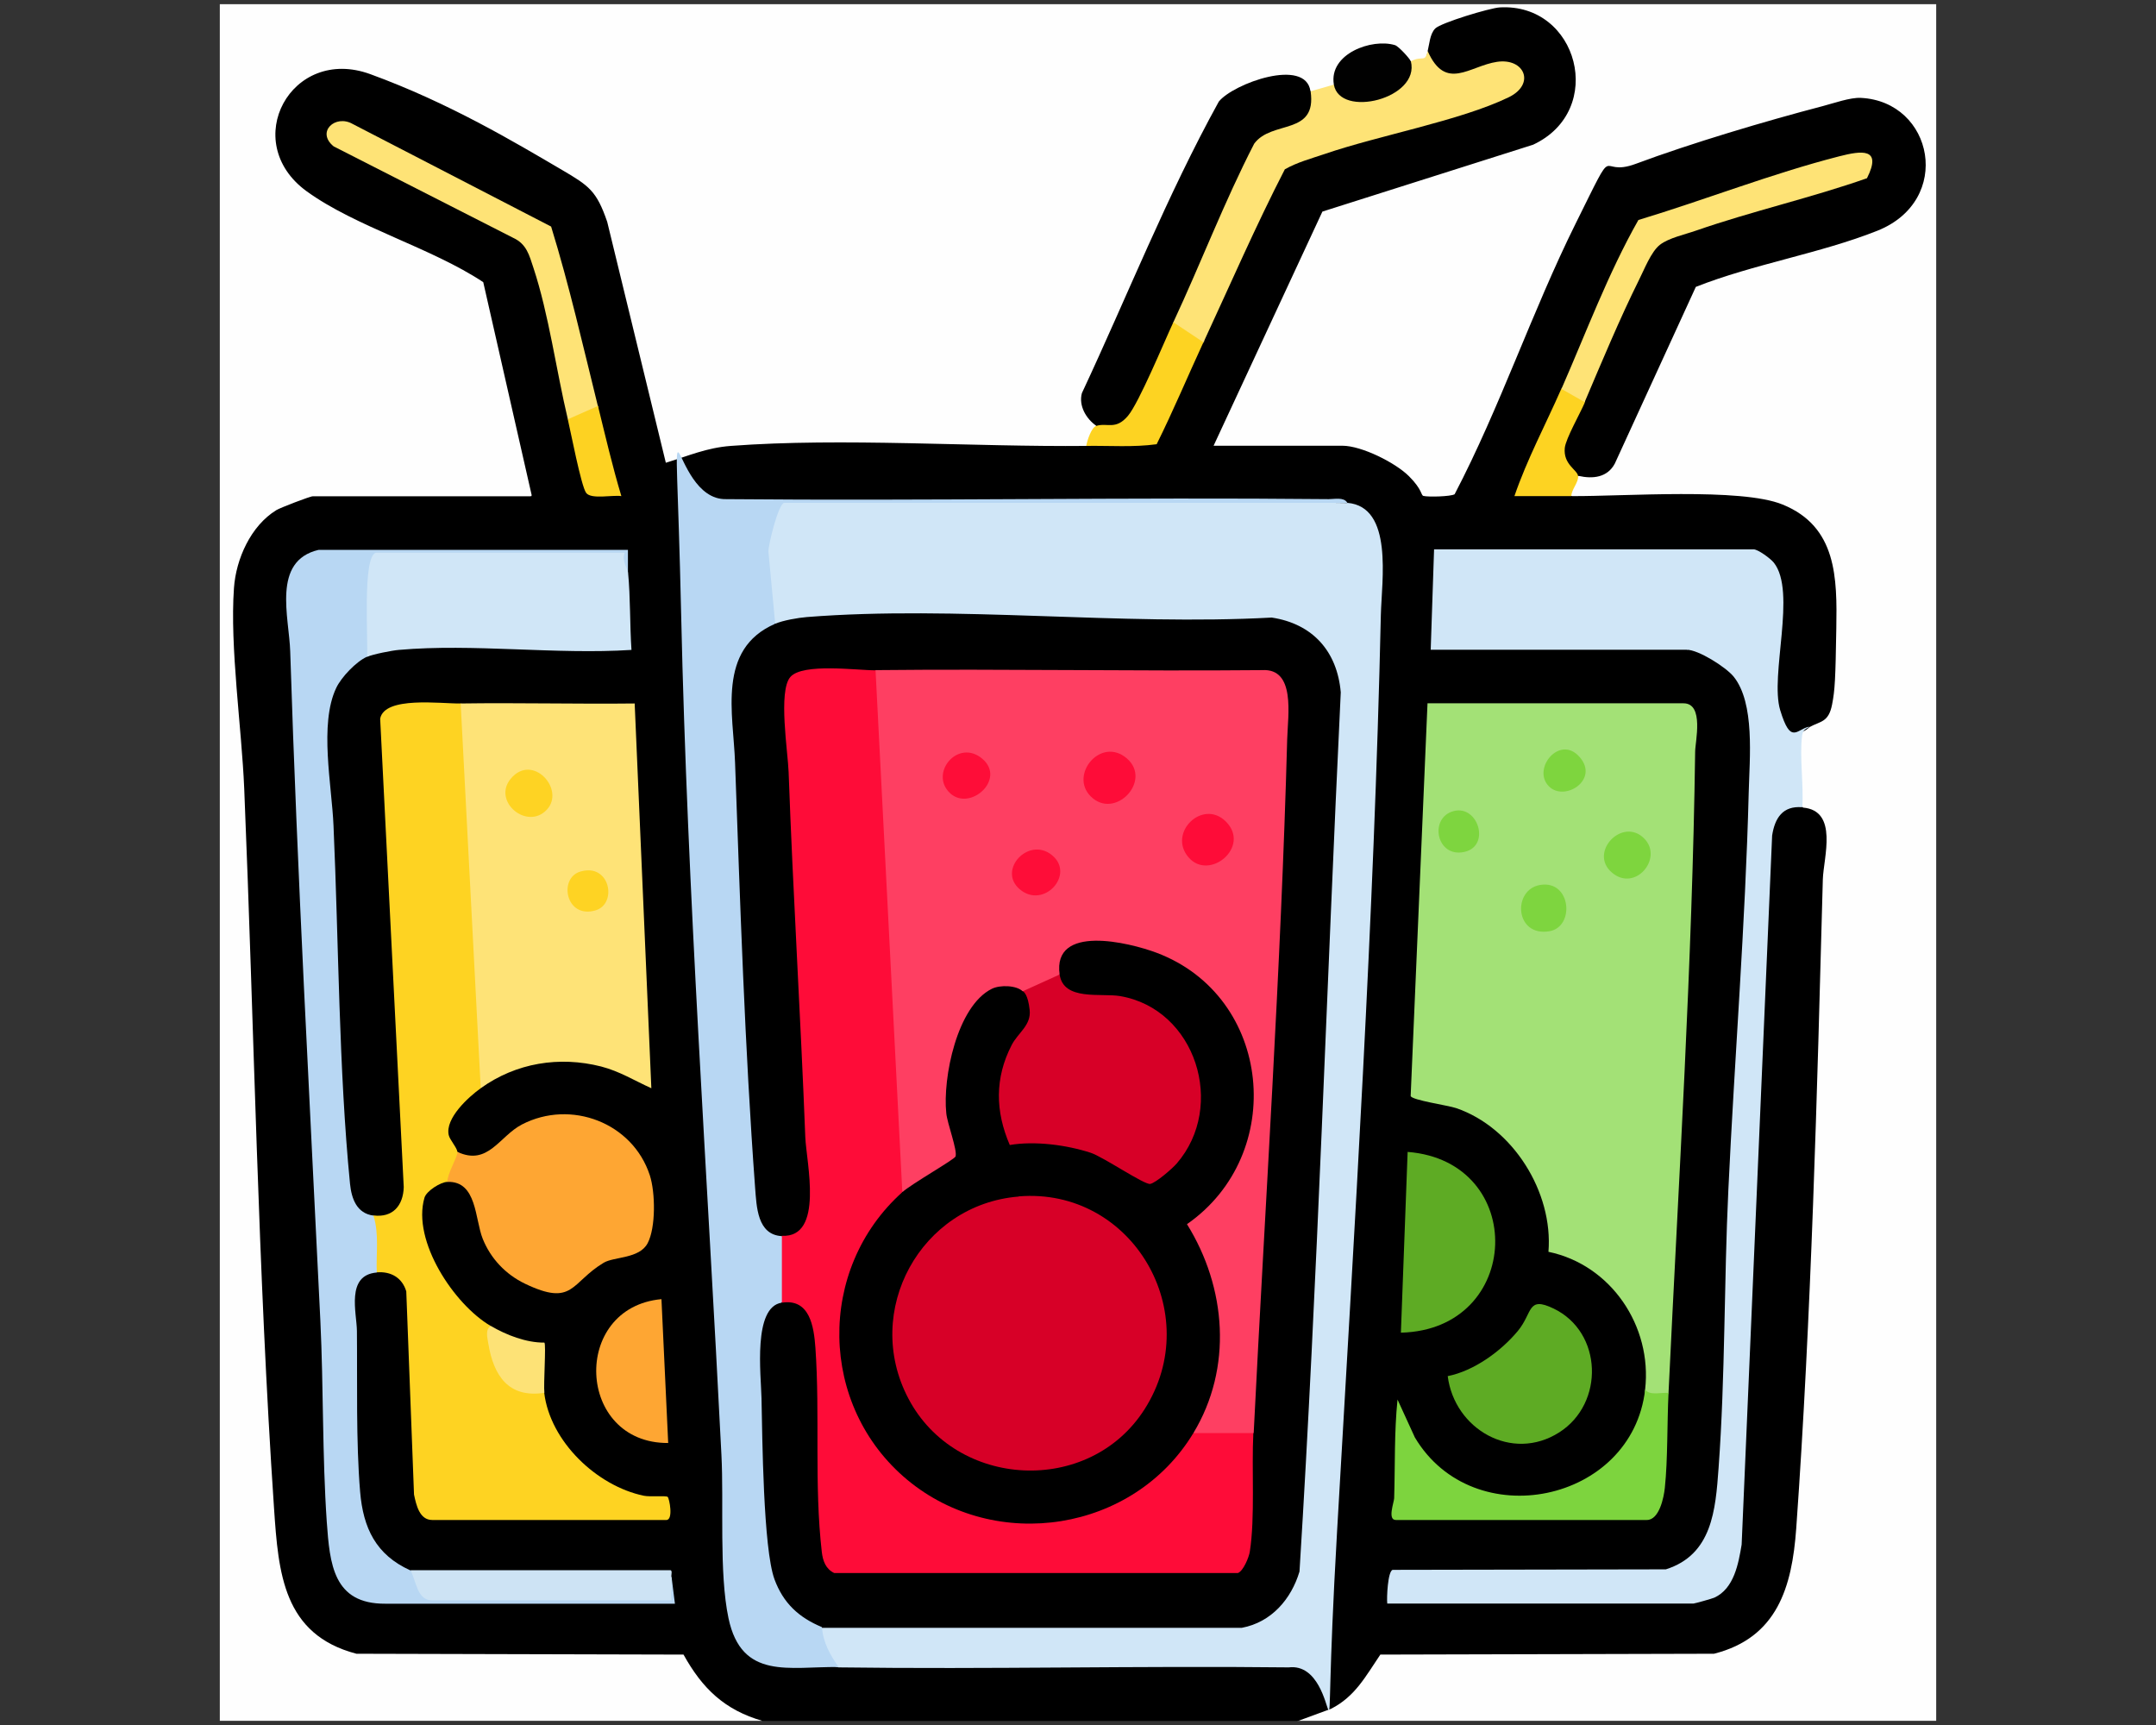
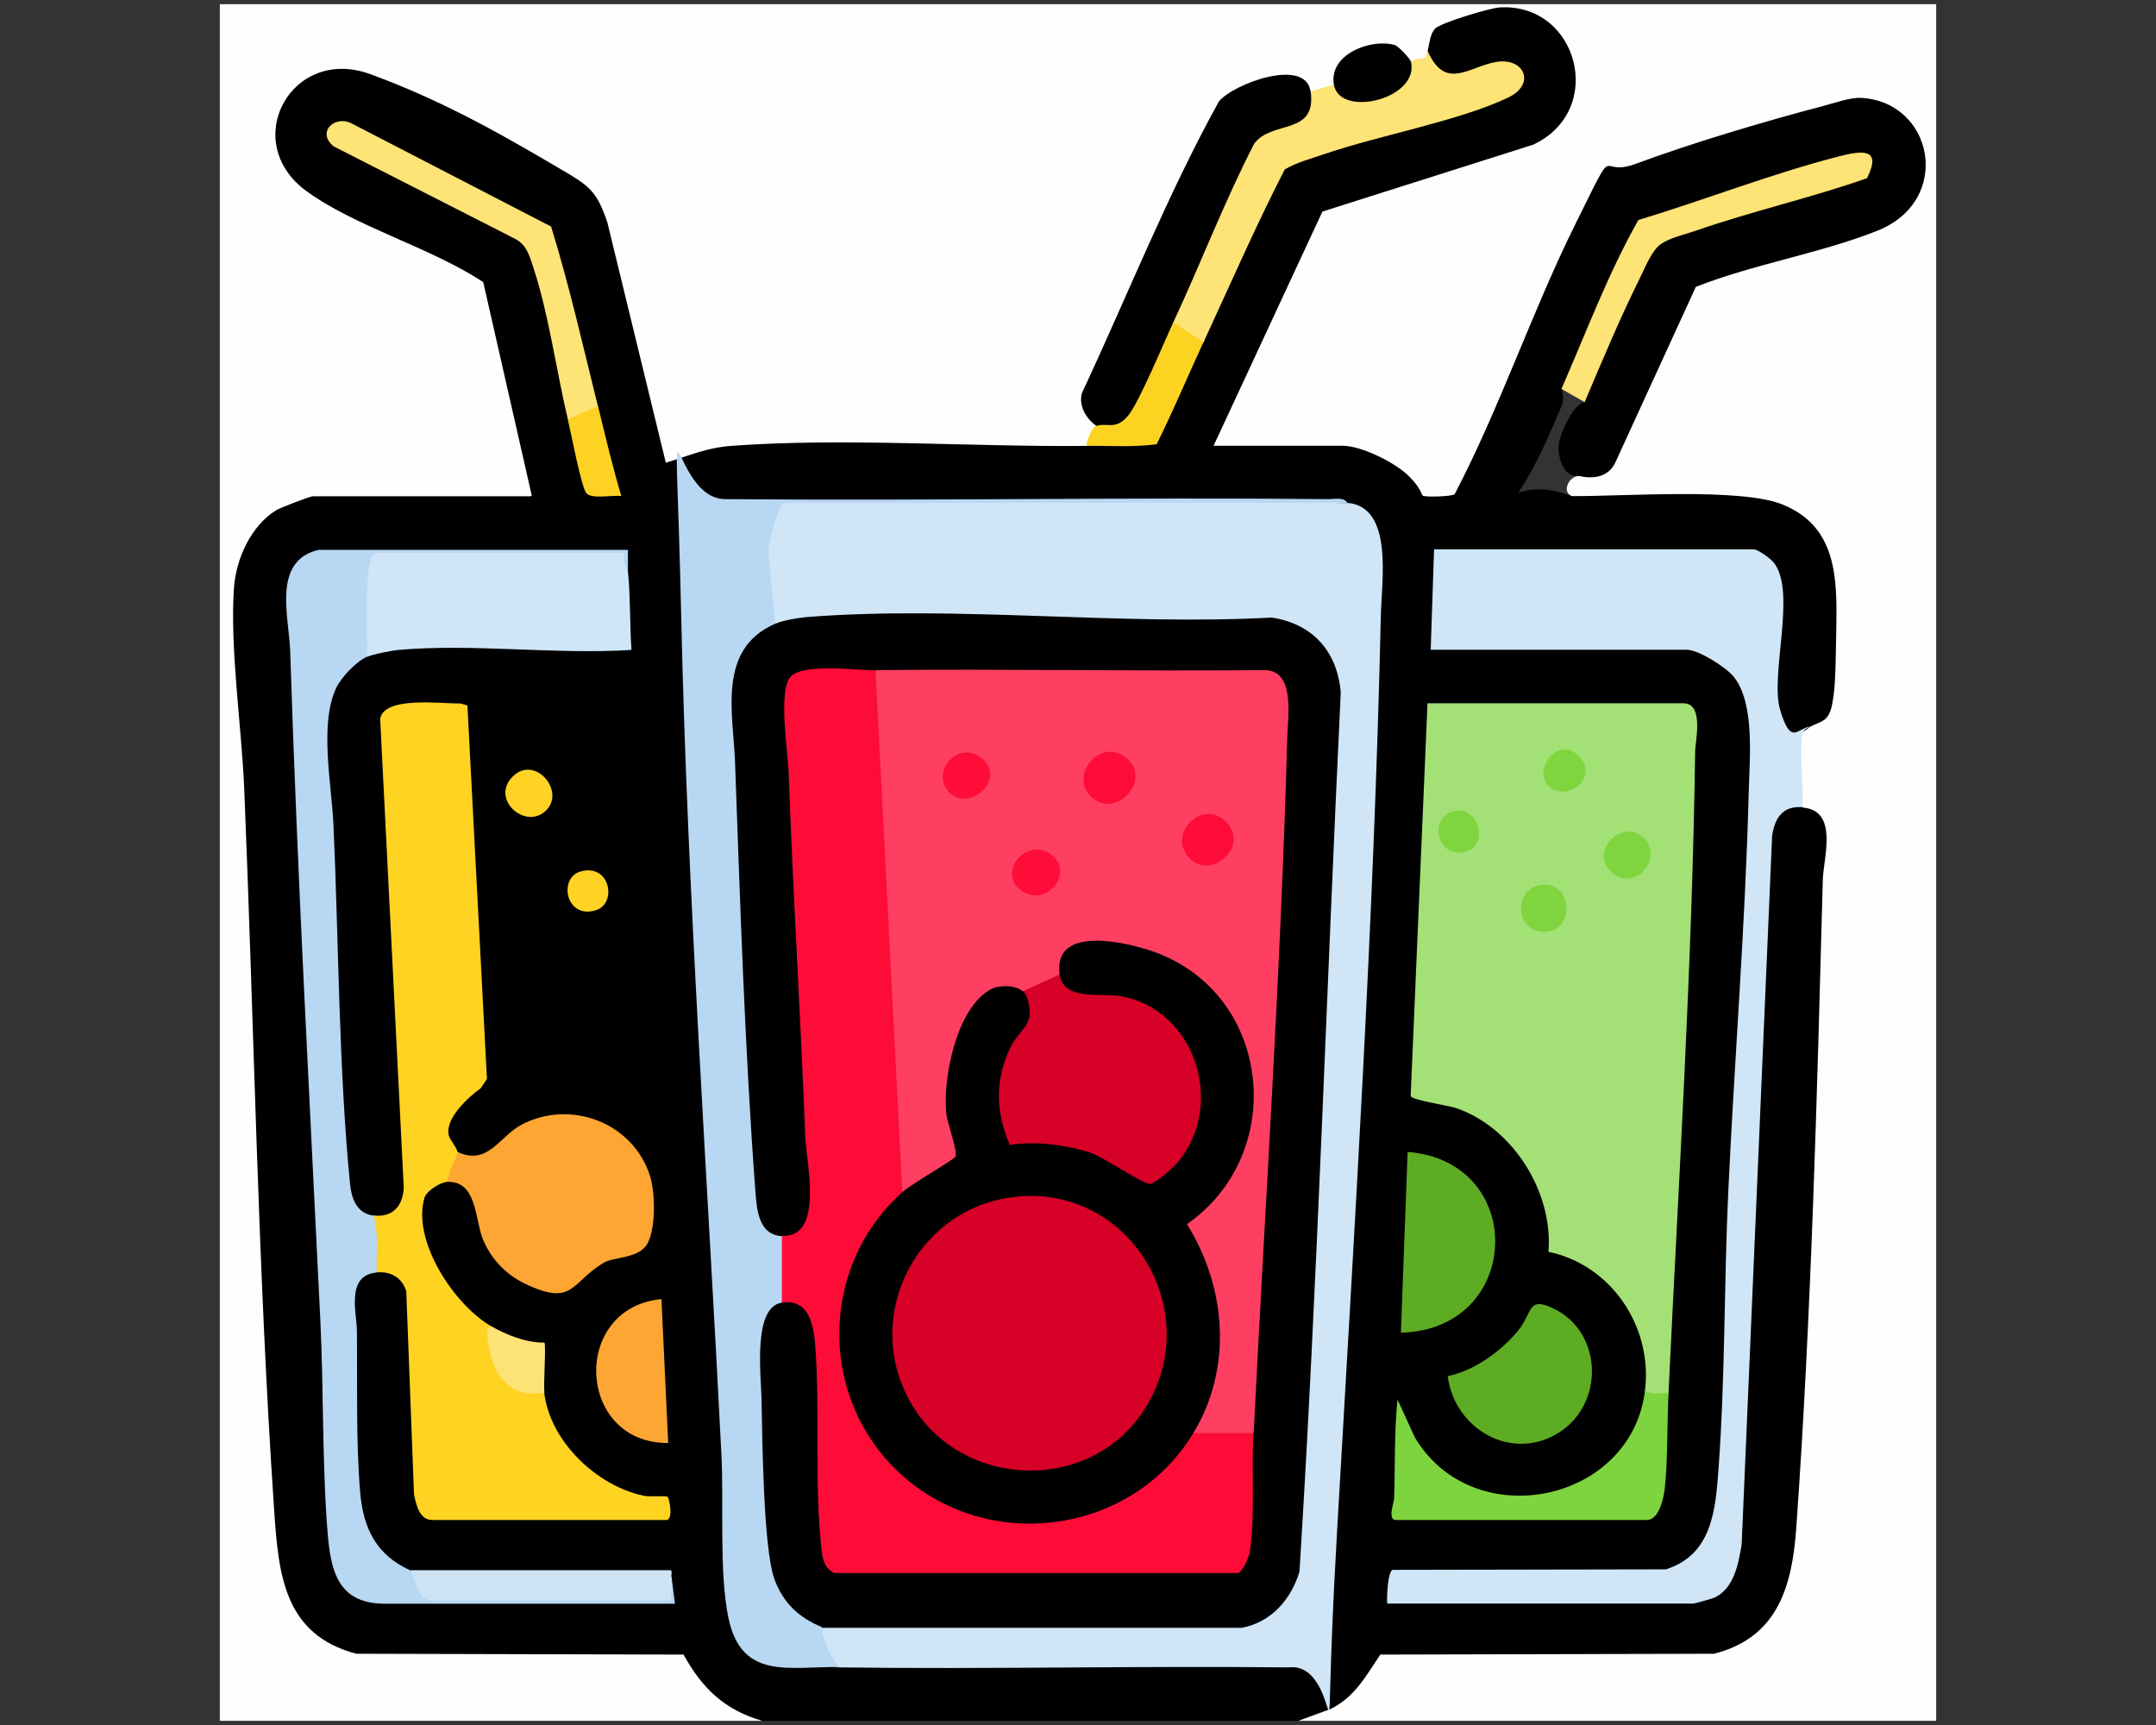
<svg xmlns="http://www.w3.org/2000/svg" id="Layer_1" version="1.1" viewBox="0 0 1280 1024">
  <rect x="0" y="0" width="1280" height="1024" fill="#333333" stroke="none" />
  <defs>
    <style>
      .st0 {
        fill: #fdd222;
      }

      .st1 {
        fill: #010101;
      }

      .st2 {
        fill: #fe0c38;
      }

      .st3 {
        fill: #cde3f4;
      }

      .st4 {
        fill: #fea633;
      }

      .st5 {
        fill: #fe3f62;
      }

      .st6 {
        fill: #fed322;
      }

      .st7 {
        fill: #fdd322;
      }

      .st8 {
        fill: #d70027;
      }

      .st9 {
        fill: #fe0d38;
      }

      .st10 {
        fill: #fee377;
      }

      .st11 {
        fill: #b8d7f3;
      }

      .st12 {
        fill: #d0e6f7;
      }

      .st13 {
        fill: #7ed53f;
      }

      .st14 {
        fill: #fee376;
      }

      .st15 {
        fill: #a3e176;
      }

      .st16 {
        fill: #fed323;
      }

      .st17 {
        fill: #5eab24;
      }

      .st18 {
        fill: #7dd43e;
      }

      .st19 {
        fill: #fefefe;
      }

      .st20 {
        fill: #7ed53e;
      }

      .st21 {
        fill: #fde276;
      }
    </style>
  </defs>
  <path class="st19" d="M452.3,1021.5H130.5V2.5h1019v1019h-379.4l.2-4.3c21.2-5,34.2-17,44.6-36l3.5-2.6,198.2-.9c31.1-7.1,43.3-35.4,44.9-64.8,7.9-139.6,14.3-282.5,18-420.8,0,0-3.2-4.3-9.6-12.8l-3.8-4c-.6-5.7-1.6-40.9.5-42l7.3-1.7c-.9-3.3,1.5-6,7.2-8.2,5.1-6.6,5.6-54.9,4.9-65.5-3.7-58.6-29.8-59.5-82.4-60.6l-67.5,1.2-3.1-4c-5.9-2.8-1.5-11.6,4-11.9l1.4-2.4c7.2.3,12.6-1.7,16.2-6l49.6-106.6c34.7-11.6,69.7-22.5,104.9-32.6,50.3-17.3,31.9-81.2-14.8-71.1-40.1,8.7-87.4,24-126,38.9-9.2,3.5-17.6,8.1-22.1,17.4-25.8,56-51.2,112.4-76.2,169.5-3.1,11.4-21.7,11.9-29.5,6.1-7.9-15.4-24.8-23.3-41-26.8l-2.6-4.2c0,1.5-.4,3.9-1.4,4-17.4,1.7-55.6,1.9-72.8,0l-2.4-4-2.8-3.4,64.8-138.3c41.9-14.1,84-27.7,126.3-40.7,37.3-17,26.1-73.2-15.1-74-8.8-.2-43.2,7.6-41.5,19.8l-4.5,2.1c3.9,8.3-4.9,11.3-9.9,6l-4.3.7c-8.5-14.6-37.1-5.2-37.7,10.8l-3.7,2.4c2.5,5.6-11.4,9.3-13.9,4-15.4-11.8-37.1-2.8-51.2,8.4-28.8,56.5-55.7,113.8-80.9,172.1l4.9,18.2c2.5,4.3-.8,11.9-6,11.9-3.8,2.1-7.8,3.5-12.1,4l-126-2.2c-38.6-.8-77-.2-113,11l-3.4-3.8-34.3-141.1c-3.9-10.9-6.1-15.6-15.8-22.9-26.3-19.8-92.3-52.3-123.9-62.7-48.5-16-69.7,49.4-23.2,69.4,32.5,15.2,64.5,31.4,96,48.6,10.3,41.9,20.1,84,29.4,126.3l-3.3,3.2-1.8,4h-125.9l-2.4-4-.4,4.2c-44.8,9.5-45.8,54.4-42,93.3l5.7,76.1c4.9,149.1,9.9,299.4,19.4,447.3,1.8,28.7,13.6,55.3,44,62.3l191.1.4,4.4,1c10.6,16.6,22.5,31.4,42,37.3l3,5.1Z" />
  <path d="M847.6,30.3c1-4,1.3-10.2,4.5-13.4,3.4-3.4,32.5-12.2,38.3-12.5,46.5-2.7,63.5,61.1,19.8,81.5l-125.1,39.7-64.6,139h76.5c11.3,0,31.4,10,39.5,18.1s7,11.3,8.6,11.7c2.8.7,16.1.4,18.5-1,27.1-51.9,45.8-108.2,71.8-160.6s11.9-26.6,35.9-35.6c32.4-12.1,77.1-25.4,110.8-34.2,6.5-1.7,16.3-5.2,22.6-4.9,43.2,2.1,55.1,60.9,9.8,78.9-33.7,13.4-73.6,19.8-107.7,33.3l-48.1,104.9c-4.4,8.3-13.1,9.2-21.5,7.3-8.6,1.1-11.9-9.7-11.9-17s9.4-27,15.8-26.7c-.4-1.6-.7-3.3-.8-4.9-.4-10,26.9-66.3,34.5-79.9,4.3-7.7,8.4-13.7,17.4-16.3,37.4-12,75.5-23.5,114.1-34.7,3.6-9.3.5-10-8.6-7.3-40.9,12-81.8,25-122.5,38-14.8,31.2-29.4,62.5-43.6,93.8l-4.4,3.5c.4,1.6.7,3.2.8,4.8s0,3-.5,4.3c-7.4,17.5-15.9,37.4-26.2,52.4,10.6-3.6,21.5-2,31.9,2,30.4.2,100.5-5.1,125.1,5,32.3,13.1,32.4,43.6,31.9,73.6s-.8,36.4-2.5,45.1c-2.1,10.7-6.8,9.8-13.4,13.4-10.1,9.7-21.4-3.1-22.1-15.3-.2-16.8.8-33.6,2.8-50.3,3-16.8-1.3-28.6-12.9-35.3l-.6-4.2-1.4,4h-185.9l-2.4-4c1.5.2,3.9.8,3.9,1.9.3,6.1-.8,52.4-1.8,55s-2.5,2.2-4.1,2.7l1.8-4h147.7l2.4,4c5.6-7.9,26.3,7.4,30.9,13.3,8.3,10.6,9.9,24.6,10.5,37.7-6.2,149.5-12.8,299.1-19.7,448.9-2,22.2-10,43-33.3,49.7l-160.6.4c-.2,7.9-2.1,13.3-5.6,16l1.4-4h178l2.4,4,1.1-4.3c17.5-1.7,21.4-16,23.6-31.1l18.1-420.9c0-11.1,14.6-27.9,21.9-16.4,21.2,1.8,12.2,29.7,11.8,42.6-3.4,126.4-6.8,259.4-15.8,385.4-2.5,34.8-11.3,64.8-48.8,74.3l-198.1.5c-8.7,12.8-14.9,24.9-29.3,32.2l-19.6,7.2h-317.8c-22.6-6.5-35.8-19.2-47-39.4l-194.2-.5c-43.5-11.4-46.3-47.9-48.9-86.2-9.6-141.9-11.8-285.2-17.7-427.2-1.5-36.2-8.6-84.1-6.1-119.2,1.2-17.3,10-37,25.2-46.3,2.3-1.4,20-8.2,21.6-8.2h130.1l-28.9-127.1c-30.7-20.4-75.7-32.8-104.9-54-40.2-29.3-9.1-86.6,37.8-69.5s85.9,40.5,113.9,56.9c16,9.4,20.5,12.4,26.8,30.8l34.8,143c13.5-4.1,24.1-8.9,38.6-10,66.5-5,143.7.7,211.6,0l5.6-4,33.9.2c6.8-16.2,13.9-32.5,21.4-48.4.9-1.8,2.2-3.4,3.7-5s3.2-3,4.9-4.4c.2-2.8.4-5.7,1-8.5s1.1-5.5,2.2-7.9c13.2-30,27.2-59.7,42.2-88.8,37.1-14.4,75.3-26.4,114.7-36,45-13.6,25.8-30.3-7.5-14.6-10.5,2.4-25-7.5-19.5-17Z" />
  <path class="st12" d="M1074,431.6c-2.3,1.3-3.7,2-4.1,4.9-1.6,12.8,1,29.4.1,42.7-11.6-1-16.3,6.4-17.9,16.8l-18.1,420.9c-1.9,11.4-4.5,26.1-16.2,31.5-1.3.6-11.7,3.5-12.4,3.5h-181.8c-.4-3.3.3-19.2,3.2-20l162.2-.3c27.5-8.7,29.5-35.2,31.3-60.1,4-54.7,3.2-110.2,5.8-165,3.7-78.6,10.1-157.6,12.1-236.2.5-20.2,3.8-52.9-9-68.7-4.7-5.7-20.9-15.9-27.8-15.9h-152l2-59.6h189.7c2.6,0,10,5.4,12,7.9,13.7,17.2-2.5,66.9,3.8,87.6s9.6,11.4,17,9.8Z" />
  <path d="M650.9,252.8c-6.1-4.2-10.6-12-8.6-19.4,27-57.7,50.6-117.5,81.3-173.1,8.6-10.7,51.5-26.3,54.4-6.2,9.4,3.4,2.4,18.1-5.2,21.8-9.5,2.5-17.9,6.3-24.9,11.5-15.2,33.4-30.7,66.5-46.3,99.4l-5,4.5,2.4,4.2c-4,11.5-21.6,51.2-30.1,57.6-4.8,3.6-15.1,5.8-18-.2Z" />
  <path class="st14" d="M847.6,30.3c10.7,24.2,24.9,8.8,41.2,6.4s22.9,13.2,7,21c-28.9,14-77,22.6-109.3,33.7-8,2.7-16.3,4.9-23.7,9.1-17.3,33.6-32.4,68.4-48.3,102.7-4.5,4.5-19.7-5.9-17.9-11.9,16.4-35.1,30.2-71.5,48-106,10.4-14.2,37.3-4.6,33.5-31.1l13.9-4c17.2,12.4,37.4,5.7,45.7-13.9,7.3-3.6,8.1,1.2,9.9-6Z" />
  <path class="st7" d="M714.5,203.1c-9.3,20.1-17.9,40.7-27.8,60.6-13.8,1.9-27.9.8-41.8,1,.5-3.1,3.1-11.1,6-11.9,6.6-2,11.5,2.7,18.8-6,6.6-7.9,21.3-43.5,26.9-55.5l17.9,11.9Z" />
-   <path class="st7" d="M940.9,238.9c-2.7,6.4-11.3,21.4-11.9,27-1,9.9,7.5,13,7.9,16.7s-4,8-4,11.9c-11.2,0-22.5,0-33.8,0,7.5-21.9,18.5-42.4,27.8-63.6,3.7-4.9,15.6,2.2,13.9,7.9Z" />
  <path class="st1" d="M837.6,36.3c5.7,22.3-42.2,34.1-45.7,13.9-3.1-18.3,22.6-27.6,36.3-23.4,2.1.6,9,8.2,9.3,9.5Z" />
  <path class="st15" d="M990.6,826.8c-2,6.7-15.1,6.1-13.9-2,4.3-37.6-20.3-74-57.4-81.7,2.9-35.4-21.1-73.8-54.8-85.3-5-1.7-26.4-4.7-27-7.2l10-233.1h152c12.4,0,6.9,22.9,6.9,28.7-1.7,125.7-9.8,254.3-15.8,380.5Z" />
  <path class="st12" d="M799.9,298.5c27.4,2.3,20.4,46,19.9,66.6-4,179.3-15.7,364.8-26,544.1s6.2,76.4-28.7,80.6c-89-1-178.2,1.2-267.2,0-8.7-1-17.5-18.6-9.9-23.8l1.4-4h247.5c11.9-.7,30.1-18.6,30.7-29.9,9.1-173.7,17.4-347.5,24.4-521.3.8-19.6-18-38.8-37.2-40.5-19.9.9-39.9,1.6-59.8,1.2-70.3-1.7-138.8-3.3-209.2-1.9-7.4.1-14.4,1.4-21.2,3.2l-4.4-2.7c-1.6,0-3.9-.3-4.1-1.4-2.9-15.8-7.8-62.8,7.1-70.7,112.3-1.2,224.5-1,336.7.6Z" />
  <path class="st6" d="M273.5,417.6l4,1.2c3.9,73.9,7.7,147.8,11.6,221.7l-3.7,5.5c-7.4,5.3-21.2,17.9-19,27.8.6,2.8,5,7.6,5.1,9.9,5.9,3.1-.4,16.8-6,17.9-3.8.1-12.3,5.3-13.5,9.4-7.5,25.7,17.7,63.5,39.3,76.1,1.6,23.7,11.1,35.8,28.4,36.1l3.4,3.6c3.5,28.9,31.2,55.3,59.1,61.1,3.7.8,13.2-.2,14.2.7s3.5,13.7-.8,13.7h-139c-7.6,0-9.5-9-10.8-15.1l-4.6-120.6c-2.4-8.1-9.1-12-17.5-11.3-4.2-4.3-5.5-11.3-3.9-20.9-1.6-5.6-.9-9.9,1.9-12.9,11.5,1.5,17.7-5.9,18-16.8l-14-278.1c2.6-13.5,36.1-8.8,47.6-9Z" />
  <path class="st11" d="M799.9,298.5h-334.4c-3.4.7-9.3,24.5-9.3,28.9l4,42.6-1.4,5c-10.9,5.4-17.4,15.5-19.3,27.3.7,103.5,5.2,216.3,16,321,3.6,3.5,6.5,6.9,8.7,10.1l4,2.3v34.6l-4,2.8c-6.7,10.2-8.1,16.8-8.8,29.3-2,32.5.5,85,4.9,117.1,2.6,18.5,7.7,32.9,26.1,41.2l1.6,5.1c.5,8.9,4.9,16.8,9.9,23.8-29.3-.4-57.6,7.9-65.4-29-5.7-27-2.7-68.3-4.2-97.1-8.3-165.4-20.2-332.9-23.9-498.5s-8.7-67.7,26.8-68.7c119.2,1.1,238.5-1.2,357.7,0,3.4,0,8.8-1.3,10.9,2Z" />
-   <path class="st10" d="M273.5,417.6c34.4-.5,68.9.4,103.3,0l9.9,228.4c-10.2-4.6-18.7-10-29.8-12.9-24.8-6.3-50.5-2.2-71.5,12.9l-11.9-228.4Z" />
  <path class="st11" d="M398.7,936.1l2,15.9h-171.9c-31,.2-33-23.6-34.8-48.6-2.7-39.4-1.9-79.8-3.8-119.3-6.4-132.2-13.7-264.8-17.9-397.3-.6-20.3-11.1-53.9,16.9-60.4h183.6c0-.1,0,13.8,0,13.8-3.3.3-6-2.4-8.1-8h-139.9c-3.3,17.9-4.4,36.4-3.2,55.5l-3.8,2.2c-6.3,2.8-15.2,12.1-18.2,18.5-10.2,21.5-2.6,57.8-1.6,81.7,3.1,69.1,3.1,144.5,9.8,212.6.9,8.9,4,17.6,13.9,18.9,3.5,10.9,1.5,22.5,2,33.8-18.5,1.5-11.9,24-11.8,34.7.3,30.4-.6,65.5,1.9,95.4,1.8,21.6,9.4,37.5,29.8,46.7,4.3,2,7.9,6.5,10.7,13.5,46.2.6,94.2,1.2,140.2-.4-.8-5,.5-8.1,4-9.1Z" />
  <path class="st12" d="M217.9,389.8c.8-9-2.9-59.7,5.3-61.7h147.7c-2,4.5,1.8,9.8,2,12,1.4,14.4,1,31,2,45.7-44.6,2.9-94.1-3.9-138.1,0-3.9.3-15.6,2.6-18.8,4.1Z" />
  <path class="st4" d="M265.6,701.7c-.2-4.8,6-14.6,6-17.9,18.2,8.5,24.9-9.4,38.3-16.3,29-15,65.7-1.1,75.9,30.2,3.3,10.2,3.6,31-1.3,40.3s-19.9,7.9-26.1,11.6c-19.7,11.8-17.8,26.3-46.8,12.4-11.4-5.5-20.3-14.9-25-26.6s-3.4-34.4-20.9-33.8Z" />
  <path class="st18" d="M990.6,826.8c-.9,17.8-.4,39.4-2.2,56.4-.6,5.8-3.3,19.1-10.7,19.1h-149c-5.1,0-1.1-10.4-1-12.9.6-19.6,0-39.1,2-58.6l10.3,22.5c34.7,58.3,129,38.9,136.7-28.4,2.8,3.8,9.6,1.5,13.9,2Z" />
  <path class="st17" d="M831.7,791.1l4-107.3c71.5,5.6,68.4,105.6-4,107.3Z" />
  <path class="st17" d="M859.5,816.9c15.6-3.1,31.7-14.8,41.7-26.9,8.9-10.8,5.4-20.8,21.2-13.2,29.1,14,30.3,56.3,3.3,73.5-28.1,17.9-62.2-1.9-66.2-33.4Z" />
  <path class="st14" d="M355,240.9c1.5,6.1-14,12.7-17.9,7.9-6.8-28.6-11.3-62.3-20.4-89.8-2.5-7.5-4-14.1-12-17.8l-106.6-54.3c-10.6-8.6,1-19.2,11.3-13.3l117.8,60.9c10.8,35,18.9,70.8,27.7,106.3Z" />
  <path class="st14" d="M927,230.9c14.7-33.5,27.7-68.6,45.7-100.3,39.7-12,79-27.5,119.2-37.8,13.3-3.4,25.7-5.2,16.5,13-33.3,11.7-68.1,19.5-101.5,31.1-6.5,2.3-16.1,4.3-21.4,8.4s-9.4,14.9-12.6,21.2c-11.2,22.5-22.2,48.9-32.1,72.2l-13.9-7.9Z" />
  <path class="st4" d="M392.7,771.2l4,85.4c-54.6.3-57.9-80.4-4-85.4Z" />
  <path class="st3" d="M243.7,932.1h153.7c2.2-.3,1,2.5,1.2,4,.5,4.3-.4,9.4,0,13.9h-142.1c-8.9,0-9.4-11.5-12.8-17.9Z" />
  <path class="st0" d="M355,240.9c4.4,17.9,8.6,36,13.9,53.6-5.2-.8-17.9,2.1-20.9-1.9s-9.4-37.5-10.9-43.7l17.9-7.9Z" />
  <path class="st21" d="M291.4,787.1c9.2,5.4,21,10,31.8,9.9,1.1,1-.6,24.7,0,29.8-21.3,3.3-30.2-10.2-33.3-29.3-.5-3.2-2-8.4,1.5-10.4Z" />
  <path class="st13" d="M914.5,525.3c18.3-2.9,20.6,24.9,5.4,27.5-20.6,3.5-22.2-24.8-5.4-27.5Z" />
  <path class="st20" d="M976.1,497.7c11.7,11.7-5.4,32.2-19.2,20.2-13.9-12,6.4-33.1,19.2-20.2Z" />
  <path class="st20" d="M919.6,466.8c-10.4-10.4,6.5-31.1,18.3-17.3,11.7,13.5-9.1,26.6-18.3,17.3Z" />
  <path class="st13" d="M862.9,481.5c15.1-4.1,22.8,22.4,4.8,24.5-15.2,1.8-19-20.6-4.8-24.5Z" />
  <path d="M488,965.9c-13.8-5.7-23-14.3-28.2-28.4-6.7-18.4-7.2-84.4-7.7-107.5-.3-13.9-5.2-54.1,12-56.7,6.5-11.9,21.9,4.1,22.5,15,2.4,39.4,3.7,79.1,4,118.9-.8,9.3.9,16.8,5.3,22.5l237.9.3c4.2-5.2,4.9-11.7,5.4-18.3l.9-56.3,4.2-4.6c-1.6-12.5-2.2-25-2.1-37.5,5.8-99.9,10.7-199.9,15.5-299.8s2.6-63.5,3.3-90.9c.2-7.1-.1-20.7-9.9-20.8-65.7.3-132.3.3-198.5,0-5.5,0-10.9-.6-16.4-1.2-5.5-.6-10.9-1.5-16.4-2.5l-3.2,3.9-25.2-.4c-22.5-1.4-22.9,6.3-21.6,26.5,5,94.3,10,188.3,15,282,1.5,11.8-9.7,35.7-20.6,23.7-14.7-.8-15-17.6-15.9-28.8-6.1-82.7-8.9-169.2-11.9-252.3-1-28.9-10.9-67.4,23.8-82.4,4.5-2,13.7-3.6,18.8-4,88.5-7,186.4,5.2,276,.3,24.4,3.7,38.9,20.1,41,44.4-8.4,173.9-13.7,348.3-24.5,521.9-4.9,16.4-16.7,30.1-34.2,33.4h-249.3Z" />
  <path class="st2" d="M519.8,397.8l4,1.2s5.2,101,15.5,303.1l-3.7,5.6-1.4,6.8c-105.1,120,71.2,262.6,168,138.6l6.2-2.4c5.6-5.3,24.7-5.1,32.9-4l2.8,4c-1.1,21.3,1.1,50-2.1,70.4-.5,3.3-3.9,11.6-7.1,12.7h-239.6c-5.1-2.4-6.8-7.3-7.4-12.5-4.6-39.9-1-81.4-3.8-121.3-.9-12.4-3.3-29.3-19.9-26.7v-39.7c25.2,1.3,14.5-43.6,13.9-58.6-2.8-72.3-7.3-144.5-9.9-216.6-.4-12-6.3-48,1-56.5s39.9-3.9,50.6-4Z" />
  <path class="st16" d="M324.6,480.7c-11.7,12.4-32.5-5-21.4-18.4,12.9-15.6,32.7,6.4,21.4,18.4Z" />
  <path class="st16" d="M344.5,517.4c17.7-5.3,22.2,19.1,9.1,23-17.7,5.3-22.2-19.1-9.1-23Z" />
  <path class="st5" d="M744.3,850.7h-35.8l-.7-6.9c20.8-38.4,13.1-80.5-6.4-117.7,54.7-44.8,53.3-120.7-11.7-154.9-12.1-6.4-57-18.3-57,4.6l-3.7,2.7c1.1,6.4-17.3,14.5-21.8,9.9-1.9,2.2-4.8,2.5-8.6,1-31.6.3-39.5,71-27.3,94.3-.3,7.2-23.8,21.8-31.3,25.6l-4.3-1.6-15.9-309.9c76.5-.8,153,.7,229.5,0,20-1.2,15.3,26.7,14.9,40.9-3.7,137.1-13.1,275.4-19.9,412.1Z" />
  <path d="M629.1,578.5c-4.3-30.1,41.1-19.1,57.6-12.9,68.7,25.9,77.6,119.6,18,161.1,23.4,37.6,27.2,85.3,3.8,124-35.5,58.7-117.2,71.4-169.8,27.8-52.7-43.8-54-125.1-3-170.8,5.7-5.1,31-19.4,31.6-21.2,1.2-3.7-4.9-19.5-5.5-25.7-2.2-20.8,6.3-63.5,27-73.8,5-2.5,14.8-2.1,18.4,1.5,7.8-2.5,9.7,15.3,5.7,21.3-17.7,19.6-18.9,42.9-11.8,67.1,29.3-7.9,57,7.4,81.7,21.7,50.4-33,22.8-111.4-38.3-104.3-8.7-.2-23.6-7.9-15.5-15.7Z" />
  <path class="st8" d="M629.1,578.5c2.3,15.8,24.5,10.9,35.9,12.8,45,7.7,63.1,65.3,33.6,99.4-2.7,3.1-12.3,11.4-15.7,12.1s-28-16.1-35.4-18.5c-14.5-4.7-33.2-7.1-48-4.6-8.6-19.9-9-39.7,1.1-59.3,3.8-7.4,11.7-11.7,10.7-20.9s-3.5-10.7-4-11.1l21.8-9.9Z" />
  <path class="st2" d="M647.5,472.7c-12.8-12.8,6.1-35.7,21.5-22.5,15.3,13.2-7.1,36.9-21.5,22.5Z" />
  <path class="st2" d="M727.8,487.7c15,15-9.9,35.6-22.2,21.2-12.5-14.6,8.5-34.9,22.2-21.2Z" />
  <path class="st9" d="M624.5,507.6c14.1,11.4-4.9,32.5-19.2,20.2-13.2-11.4,5.4-31.4,19.2-20.2Z" />
  <path class="st9" d="M564,470.8c-12.5-11.8,4.8-32.7,19.3-20.3,14.1,12.2-7.5,31.4-19.3,20.3Z" />
  <path class="st8" d="M604.8,710.2c67.4-5.5,111.1,69.3,74.7,126.4-32.8,51.4-111.9,47.4-140.2-6.4-27.4-52,7.3-115.2,65.5-119.9Z" />
</svg>